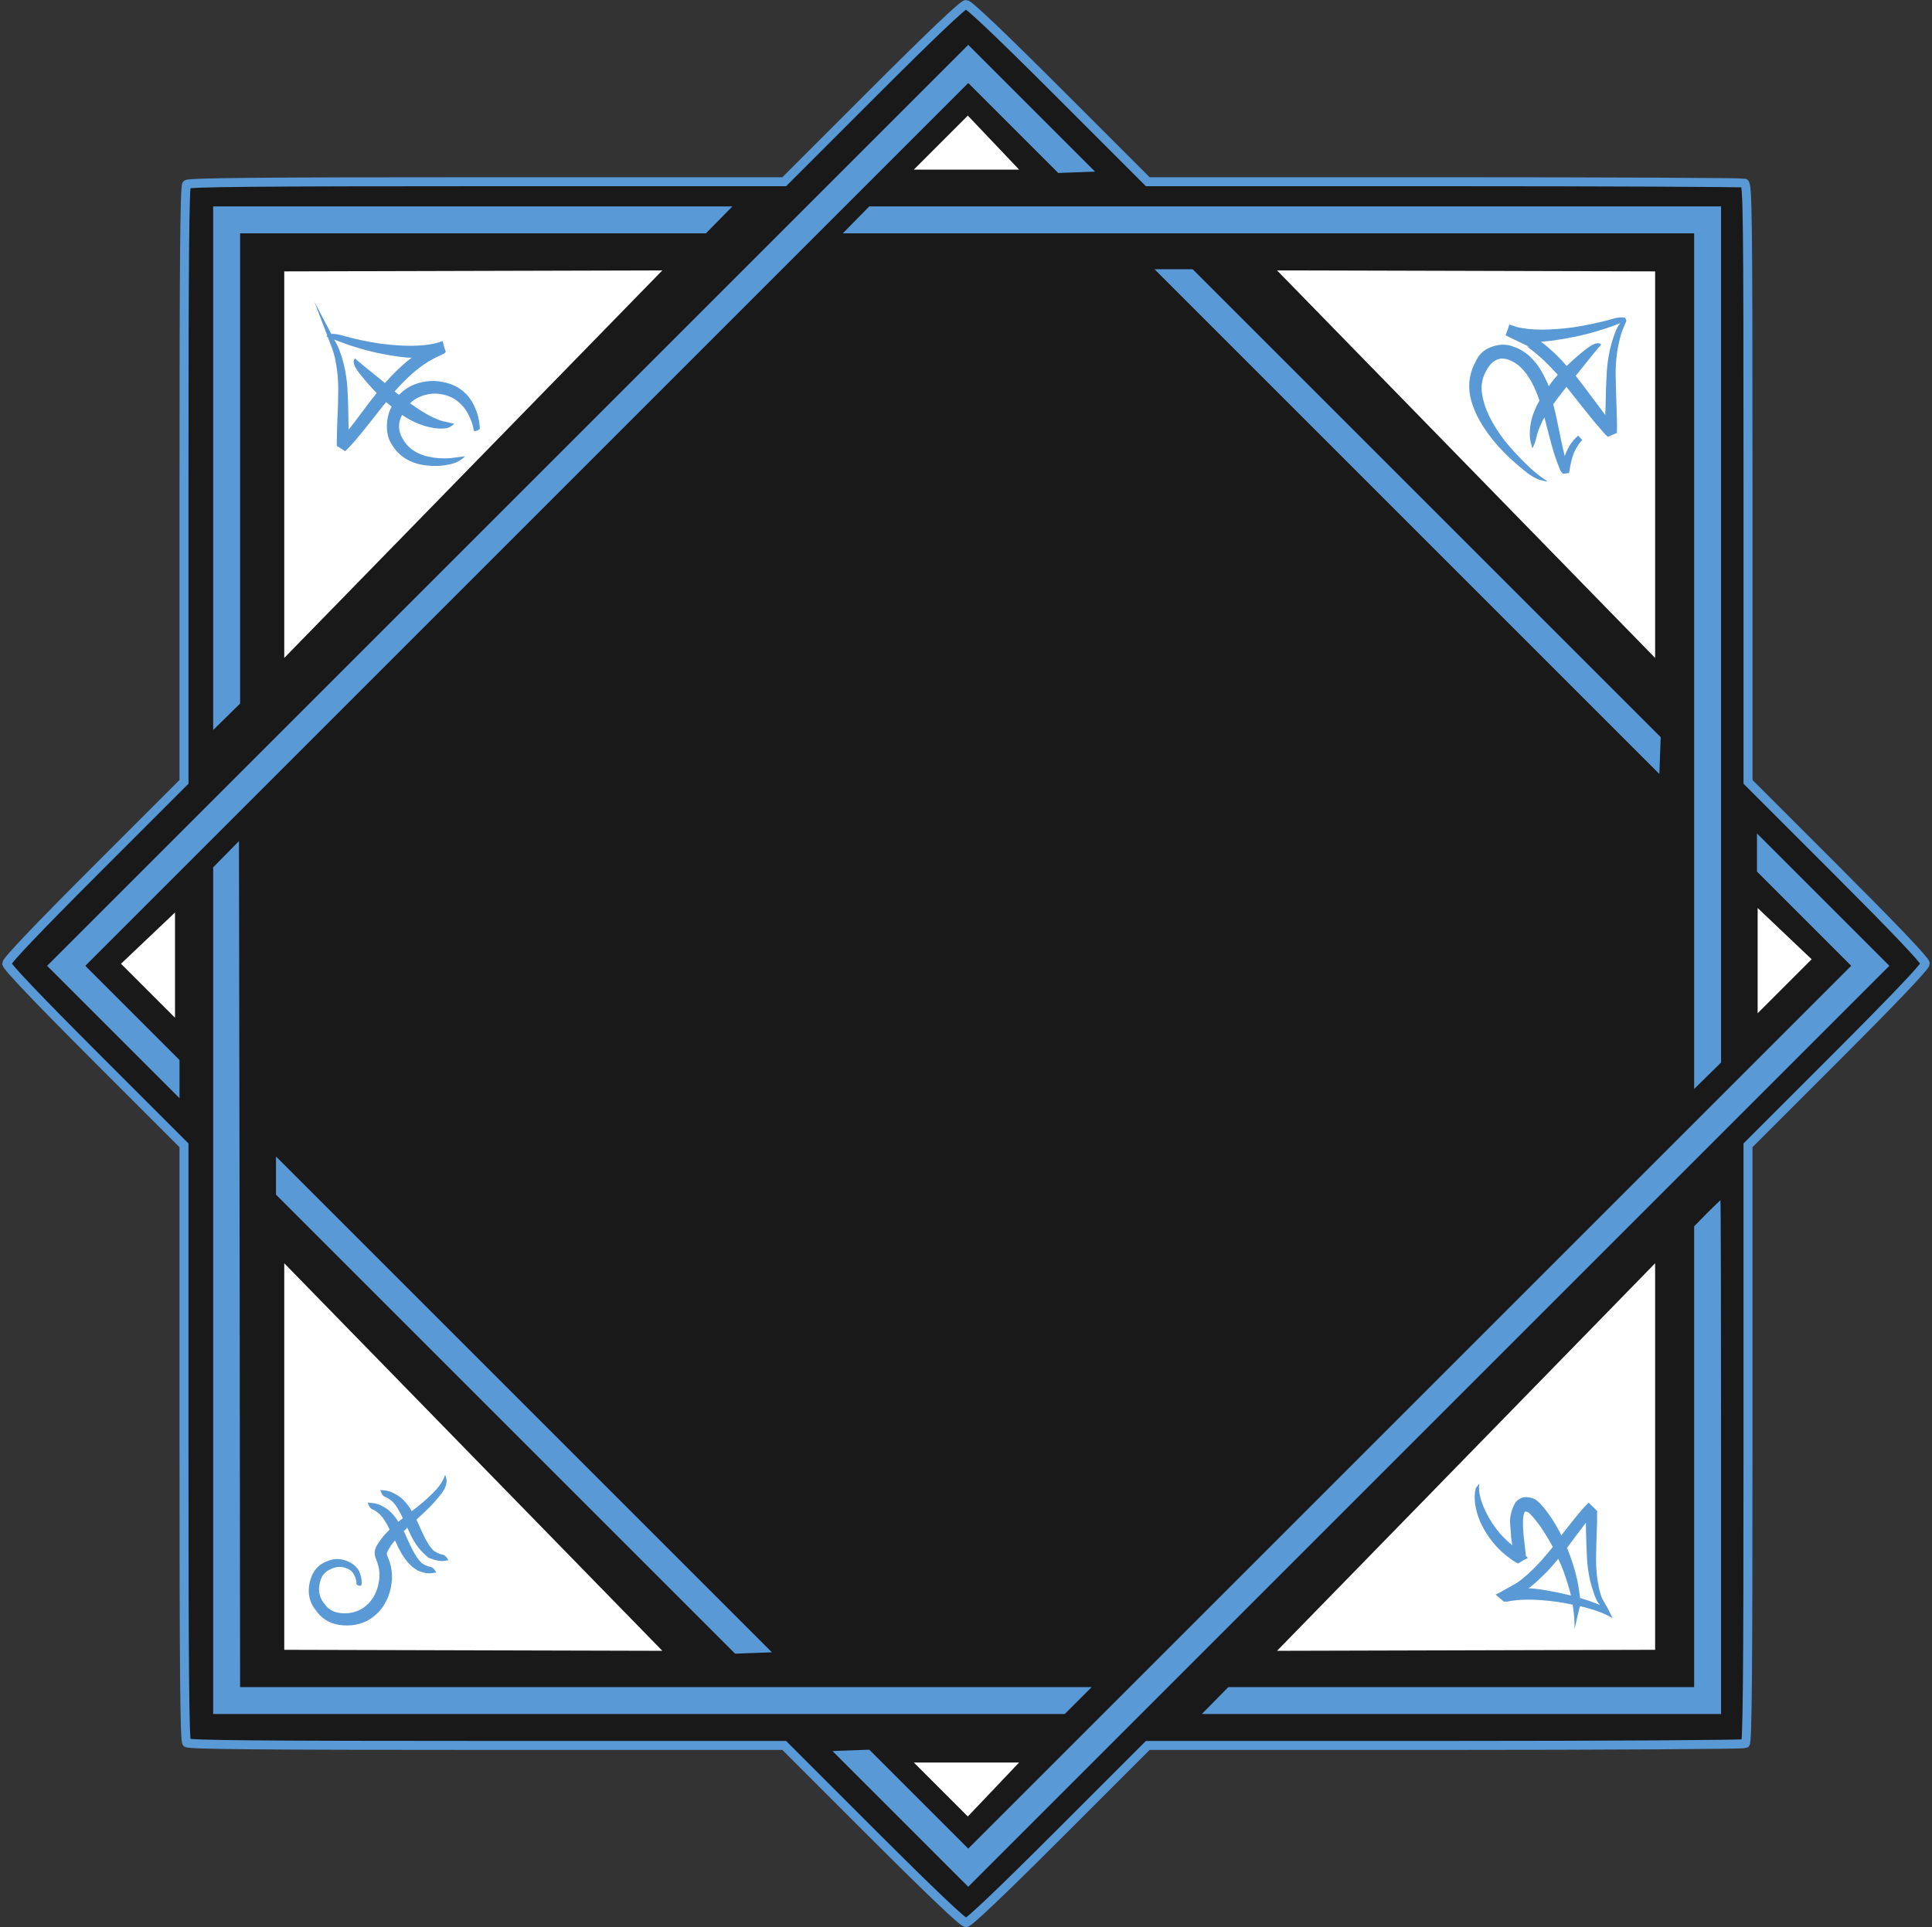
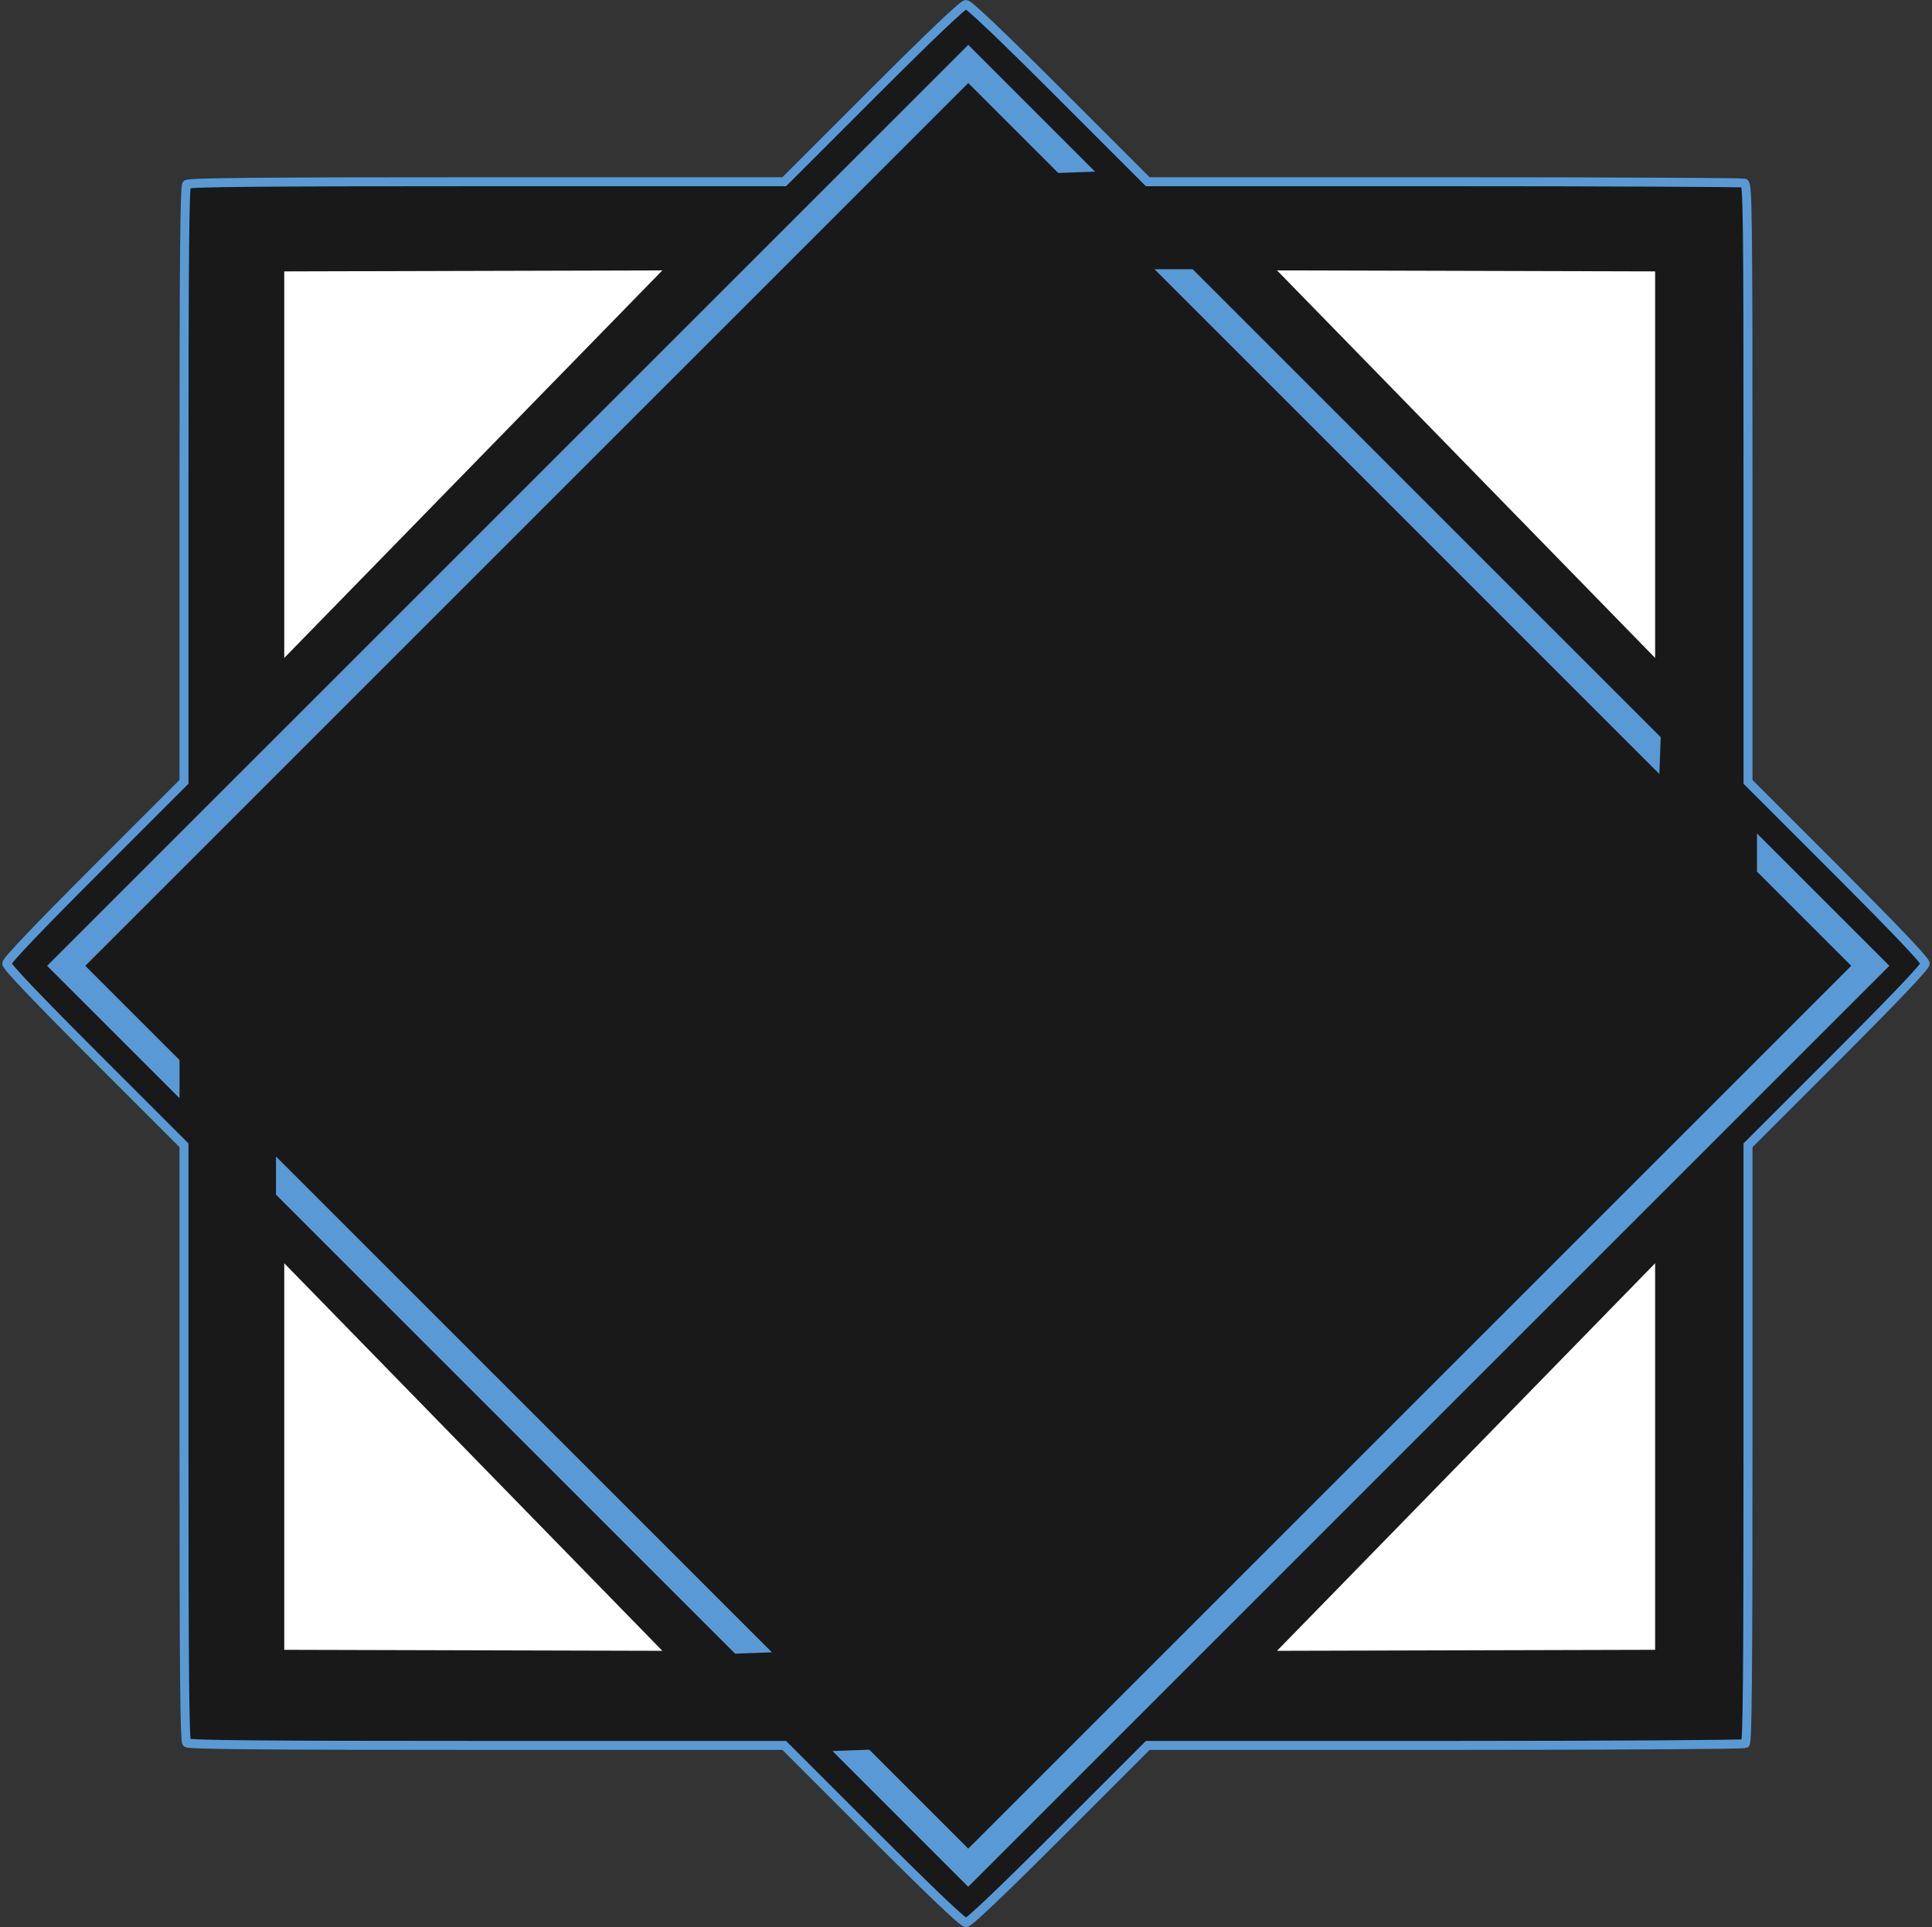
<svg xmlns="http://www.w3.org/2000/svg" xmlns:ns1="http://sodipodi.sourceforge.net/DTD/sodipodi-0.dtd" xmlns:ns2="http://www.inkscape.org/namespaces/inkscape" version="1.1" width="861px" height="859px" style="shape-rendering:geometricPrecision; text-rendering:geometricPrecision; image-rendering:optimizeQuality; fill-rule:evenodd; clip-rule:evenodd" id="svg3" ns1:docname="slot_active_background.svg" xml:space="preserve" ns2:version="1.3 (0e150ed6c4, 2023-07-21)">
  <rect width="100%" height="100%" fill="#333333" stroke="none" />
  <defs id="defs3" />
  <ns1:namedview id="namedview3" pagecolor="#505050" bordercolor="#eeeeee" borderopacity="1" ns2:showpageshadow="0" ns2:pageopacity="0" ns2:pagecheckerboard="0" ns2:deskcolor="#505050" ns2:zoom="0.5" ns2:cx="299" ns2:cy="701" ns2:window-width="1920" ns2:window-height="1057" ns2:window-x="-8" ns2:window-y="-8" ns2:window-maximized="1" ns2:current-layer="svg3" />
  <path style="clip-rule:evenodd;display:inline;fill:#000000;fill-opacity:0.5;fill-rule:evenodd;stroke:none;stroke-width:4;stroke-dasharray:none;stroke-opacity:1;image-rendering:optimizeQuality;shape-rendering:geometricPrecision;text-rendering:geometricPrecision" d="m 389,41.5 -39.5,39.5 H 217 c -101.7,0 -132.9,0.3 -133.8,1.2 -0.9,0.9 -1.2,31.9 -1.2,133.8 V 348.5 L 42.5,388 c -25.8,25.8 -39.5,40.2 -39.5,41.5 0,1.3 13.7,15.7 39.5,41.5 l 39.5,39.5 v 132.6 c 0,102.3 0.3,132.8 1.2,133.7 0.9,0.9 32.5,1.2 133.8,1.2 H 349.5 l 39.5,39.5 c 25.8,25.8 40.2,39.5 41.5,39.5 1.3,0 15.7,-13.7 41.5,-39.5 L 511.5,778 H 644 c 72.9,0 133.1,-0.4 133.8,-0.8 0.9,-0.7 1.2,-28.5 1.2,-133.8 V 510.5 L 818.5,471 C 844.2,445.3 858,430.8 858,429.5 858,428.2 844.2,413.7 818.5,388 L 779,348.5 V 215.4 c 0,-120.5 -0.2,-133.2 -1.6,-133.8 -0.9,-0.3 -61,-0.6 -133.7,-0.6 H 511.5 l -39.5,-39.5 c -25.8,-25.8 -40.2,-39.5 -41.5,-39.5 -1.3,0 -15.7,13.7 -41.5,39.5 z" id="path65" ns2:label="Background" />
-   <path id="path50" style="shape-rendering:geometricPrecision;text-rendering:geometricPrecision;image-rendering:optimizeQuality;fill-rule:evenodd;clip-rule:evenodd;display:inline;fill:#599ad6;stroke-width:0.1" d="M 95 92 L 95 208.699 L 95 325.4 L 101 319.5 L 107 313.6 L 107 208.801 L 107 104 L 210.801 104 L 314.6 104 L 320.5 98 L 326.4 92 L 210.699 92 L 95 92 z M 387.4 92 L 381.5 98 L 375.6 104 L 565.301 104 L 755 104 L 755 294.699 L 755 485.4 L 761 479.5 L 767 473.6 L 767 282.801 L 767 92 L 577.199 92 L 387.4 92 z M 106.5 374.9 L 100.801 380.699 L 95 386.6 L 95 575.301 L 95 764 L 284.699 764 L 474.5 764 L 480.5 758 L 486.5 752 L 296.699 752 L 107 752 L 106.801 563.5 L 106.5 374.9 z M 766.699 535 C 766.599 535 763.899 537.601 760.699 540.801 L 755 546.6 L 755 649.301 L 755 752 L 651.199 752 L 547.4 752 L 541.5 758 L 535.6 764 L 651.301 764 L 767 764 L 767 649.5 C 767 586.5 766.899 535 766.699 535 z " ns2:label="Inner Horizontal" />
  <path id="path46" style="shape-rendering:geometricPrecision;text-rendering:geometricPrecision;image-rendering:optimizeQuality;fill-rule:evenodd;clip-rule:evenodd;display:inline;stroke:none;stroke-opacity:1;fill:#599ad6;stroke-width:0.1" d="M 431.5 20 L 226.199 225.301 L 21 430.5 L 50.5 460 L 80 489.5 L 80 481 L 80 472.5 L 59 451.5 L 38 430.5 L 234.699 233.801 L 431.5 37 L 451.5 57 L 471.6 77.1 L 479.801 76.801 L 488 76.5 L 459.801 48.301 L 431.5 20 z M 514.5 120 L 627 232.5 L 739.5 345 L 739.801 336.801 L 740.1 328.6 L 635.801 224.301 L 531.5 120 L 523 120 L 514.5 120 z M 783 371.5 L 783 380 L 783 388.5 L 804 409.5 L 825 430.5 L 628.301 627.199 L 431.5 824 L 409.5 802 L 387.4 779.9 L 379.199 780.199 L 371 780.5 L 401.199 810.699 L 431.5 841 L 636.801 635.699 L 842 430.5 L 812.5 401 L 783 371.5 z M 123 515.5 L 123 524 L 123 532.5 L 225.301 634.801 L 327.6 737.1 L 335.801 736.801 L 344 736.5 L 233.5 626 L 123 515.5 z " ns2:label="Inner Vertical" />
  <path style="display:inline;fill:none;fill-opacity:1;stroke:#599ad6;stroke-width:4;stroke-dasharray:none;stroke-opacity:1" d="m 389,41.5 -39.5,39.5 H 217 c -101.7,0 -132.9,0.3 -133.8,1.2 -0.9,0.9 -1.2,31.9 -1.2,133.8 V 348.5 L 42.5,388 c -25.8,25.8 -39.5,40.2 -39.5,41.5 0,1.3 13.7,15.7 39.5,41.5 l 39.5,39.5 v 132.6 c 0,102.3 0.3,132.8 1.2,133.7 0.9,0.9 32.5,1.2 133.8,1.2 H 349.5 l 39.5,39.5 c 25.8,25.8 40.2,39.5 41.5,39.5 1.3,0 15.7,-13.7 41.5,-39.5 L 511.5,778 H 644 c 72.9,0 133.1,-0.4 133.8,-0.8 0.9,-0.7 1.2,-28.5 1.2,-133.8 V 510.5 L 818.5,471 C 844.2,445.3 858,430.8 858,429.5 858,428.2 844.2,413.7 818.5,388 L 779,348.5 V 215.4 c 0,-120.5 -0.2,-133.2 -1.6,-133.8 -0.9,-0.3 -61,-0.6 -133.7,-0.6 H 511.5 l -39.5,-39.5 c -25.8,-25.8 -40.2,-39.5 -41.5,-39.5 -1.3,0 -15.7,13.7 -41.5,39.5 z" id="path1" ns2:label="Outline Thin" />
  <g id="g63" ns2:label="Large Pointers" style="display:inline">
    <path id="path51" style="fill:#ffffff;fill-opacity:1;stroke:none;stroke-width:3.527;stroke-linecap:butt;stroke-linejoin:miter;stroke-dasharray:none;stroke-opacity:1;paint-order:markers fill stroke" d="m 295.178,120.525 -168.5,0.445 v 172.297 z m 273.932,0 168.5,172.742 V 120.971 Z M 126.678,563.084 v 172.295 l 168.5,0.447 z m 610.932,0 -168.5,172.742 168.5,-0.447 z" ns1:nodetypes="cccccccccccccccc" />
  </g>
  <g id="g58" ns2:label="Small Pointer" style="display:inline;stroke:none">
-     <path id="path55" style="fill:#ffffff;fill-opacity:1;stroke:none;stroke-width:2.889;stroke-linecap:butt;stroke-linejoin:miter;stroke-dasharray:none;stroke-opacity:1;paint-order:markers fill stroke" d="M 431.314 51.529 L 407.246 75.598 L 454.17 75.598 L 431.314 51.529 z M 783.299 404.727 L 783.299 451.65 L 807.367 427.582 L 783.299 404.727 z M 77.992 406.727 L 53.924 429.582 L 77.992 453.65 L 77.992 406.727 z M 407.246 785.611 L 431.314 809.68 L 454.17 785.611 L 407.246 785.611 z " />
-   </g>
+     </g>
  <g id="g62" ns2:label="Texts" style="clip-rule:evenodd;display:inline;fill:#ffffff;fill-opacity:1;fill-rule:evenodd;image-rendering:optimizeQuality;shape-rendering:geometricPrecision;text-rendering:geometricPrecision" transform="translate(0.369,5.635)">
-     <path id="text58" style="font-weight:bold;font-size:101.333px;font-family:'Mage Script';-inkscape-font-specification:'Mage Script, Bold';stroke-width:16.899;paint-order:markers fill stroke;fill:#599ad6;fill-opacity:1" ns2:transform-center-x="-9" ns2:transform-center-y="13" d="M 7.719 189.84 L 1.088 204.636 L 0.99 204.634 C 0.825 204.634 0.676 204.652 0.544 204.685 L 0.791 205.278 L -1.188 209.682 C -1.715 210.936 -2.407 212.255 -3.265 213.64 C -6.102 218.225 -9.73 222.596 -14.15 226.752 C -15.767 228.401 -18.67 231.124 -22.859 234.917 C -25.069 236.962 -26.702 238.511 -27.758 239.567 C -28.616 240.359 -29.589 241.315 -30.678 242.437 L -29.687 246.742 L -27.511 246.742 L -25.58 246.692 C -22.413 246.527 -18.224 246.131 -13.012 245.504 C -5.92 244.647 -2.028 244.202 -1.335 244.169 C -1.269 245.191 -1.155 246.246 -0.99 247.334 C -3.662 248.093 -6.168 249.595 -8.51 251.838 C -11.017 254.246 -12.518 256.901 -13.012 259.804 C -13.342 261.189 -13.508 262.574 -13.508 263.959 C -13.508 268.248 -12.006 272.371 -9.004 276.33 C -6.531 279.529 -3.744 282.087 -0.644 284 C 1.567 285.419 3.942 286.126 6.481 286.126 L 1.238 282.069 C -1.302 279.925 -3.513 277.369 -5.393 274.4 C -7.306 271.267 -8.263 268.182 -8.263 265.147 C -8.263 263.762 -8.066 262.36 -7.67 260.942 C -6.681 256.984 -4.239 254.411 -0.347 253.223 C 0.676 258.435 2.408 262.822 4.849 266.385 C 6.036 268.199 7.389 269.733 8.907 270.986 C 10.094 271.976 11.561 272.47 13.309 272.47 L 11.33 269.303 C 10.341 267.884 9.55 266.335 8.956 264.653 C 7.736 261.651 6.695 257.462 5.838 252.085 C 7.949 252.085 10.077 252.612 12.221 253.668 C 14.563 254.822 16.542 256.439 18.158 258.517 C 20.434 261.518 21.572 264.784 21.572 268.314 C 21.572 269.468 21.475 270.606 21.277 271.728 C 20.551 275.093 19.247 278.095 17.367 280.734 C 17.301 280.8 17.269 280.882 17.269 280.981 C 17.269 281.377 18.06 281.788 19.643 282.217 C 22.216 279.578 24.146 276.346 25.432 272.519 C 26.092 270.54 26.423 268.561 26.423 266.582 C 26.423 262.822 25.234 259.193 22.86 255.697 C 20.913 252.728 18.34 250.336 15.141 248.522 C 12.073 246.807 8.857 245.95 5.493 245.95 C 5.097 245.95 4.899 245.934 4.899 245.901 L 4.998 245.901 C 4.866 245.109 4.766 244.3 4.7 243.475 L 5.493 243.426 C 7.406 243.327 9.254 243.278 11.035 243.278 C 14.696 243.278 18.01 243.509 20.978 243.971 C 23.452 244.367 25.812 244.928 28.055 245.653 L 31.517 246.889 L 32.161 247.138 L 33.299 247.138 C 34.256 245.093 35.08 243.641 35.772 242.784 L 33.943 241.843 L 32.607 241.101 C 27.296 237.77 21.474 231.981 15.141 223.734 C 11.578 218.919 8.477 214.118 5.838 209.335 C 4.815 207.488 3.827 206.184 2.87 205.426 L 7.719 189.84 z M 414.66 606.731 C 413.879 605.965 412.758 605.18 411.295 604.376 C 406.38 601.638 401.432 598.439 396.451 594.778 C 387.973 588.312 382.052 582.358 378.688 576.915 L 377.996 575.48 L 377.055 573.65 C 376.296 574.112 374.779 574.854 372.503 575.876 L 373.047 577.559 L 376.164 586.465 L 376.164 587.059 C 375.933 586.366 375.801 586.019 375.768 586.019 C 375.735 586.019 375.718 586.069 375.718 586.168 C 375.718 586.432 375.8 587.092 375.965 588.147 C 376.427 591.116 376.659 594.415 376.659 598.044 C 376.659 599.924 376.61 601.903 376.511 603.981 L 376.461 604.771 C 375.208 604.837 373.723 604.986 372.007 605.217 L 370.028 605.514 C 370.622 604.294 371.315 602.398 372.107 599.826 C 373.03 596.758 373.492 593.903 373.492 591.264 C 373.492 587.966 372.832 584.963 371.513 582.258 C 370.259 579.158 367.983 576.818 364.685 575.234 C 362.805 574.311 360.958 573.848 359.144 573.848 C 357.858 573.848 356.602 574.079 355.382 574.541 C 349.807 576.058 345.421 579.142 342.222 583.793 C 338.198 589.862 335.855 598.126 335.195 608.583 C 335.129 609.968 335.097 611.32 335.097 612.639 C 335.097 617.125 335.36 621.413 335.888 625.504 C 336.317 629.561 337.571 632.778 339.649 635.153 C 338.989 632.053 338.576 628.77 338.411 625.306 C 338.378 623.987 338.362 622.634 338.362 621.249 C 338.362 617.257 338.561 613.184 338.957 609.028 C 340.21 599.594 342.668 592.37 346.329 587.356 C 348.704 583.793 352.1 581.55 356.52 580.626 C 357.477 580.395 358.352 580.281 359.144 580.281 C 362.377 580.281 364.634 581.847 365.921 584.98 C 366.746 586.828 367.158 588.889 367.158 591.165 C 367.158 595.684 365.641 600.994 362.606 607.097 C 358.78 608.185 355.564 609.605 352.958 611.353 C 351.177 612.574 349.611 613.925 348.258 615.409 C 347.401 616.333 346.427 617.85 345.339 619.961 C 347.12 619.368 348.621 618.676 349.841 617.884 C 351.26 616.928 352.844 616.119 354.592 615.459 C 356.307 614.734 357.709 614.255 358.797 614.024 L 358.846 613.976 C 358.714 614.141 357.097 616.895 353.997 622.239 C 351.622 626.263 349.891 629.511 348.803 631.985 C 348.242 633.173 347.879 633.981 347.714 634.41 L 347.169 635.696 L 346.971 636.636 L 346.971 637.625 L 349 639.259 L 349.742 638.813 C 351.226 637.758 352.446 636.933 353.403 636.34 C 355.712 634.921 357.741 634.03 359.489 633.667 C 360.941 633.238 362.325 633.025 363.645 633.025 L 363.746 630.402 C 363.218 630.336 362.673 630.304 362.112 630.304 C 361.155 630.304 360.116 630.403 358.995 630.601 C 357.28 630.898 355.301 631.558 353.058 632.58 C 354.245 630.601 355.912 627.978 358.056 624.712 C 361.354 619.797 363.746 616.07 365.23 613.53 C 365.527 613.035 365.707 612.738 365.773 612.639 C 367.488 612.342 369.633 612.03 372.206 611.7 C 373.691 611.502 374.763 611.37 375.423 611.304 C 375.357 611.963 374.894 615.938 374.036 623.228 C 373.409 628.571 372.998 632.86 372.8 636.092 L 372.699 638.071 L 372.701 640.1 L 376.808 641.733 L 377.55 640.991 C 378.44 640.166 379.315 639.309 380.172 638.418 C 381.195 637.363 382.778 635.679 384.922 633.37 C 388.847 629.148 391.65 626.18 393.332 624.465 C 397.588 619.913 402.059 616.217 406.743 613.381 C 408.194 612.457 409.579 611.7 410.898 611.106 L 415.153 609.373 L 415.699 608.087 C 415.476 607.642 415.129 607.19 414.66 606.731 z M 412.531 608.236 C 411.508 608.302 410.783 608.417 410.354 608.581 C 408.936 609.043 407.385 609.704 405.703 610.562 C 400.59 613.102 395.659 616.597 390.909 621.05 C 388.732 622.963 385.729 625.784 381.903 629.512 L 378.787 632.381 C 378.853 631.887 379.298 628.803 380.122 623.13 C 380.98 617.423 381.541 613.298 381.805 610.758 C 392.459 609.538 398.429 608.928 399.716 608.928 C 399.716 607.246 397.77 606.157 393.878 605.662 C 389.854 605.101 385.763 604.821 381.607 604.821 L 382.102 604.821 L 382.102 604.525 C 382.233 602.612 382.299 600.764 382.299 598.983 C 382.299 595.388 382.069 592.039 381.607 588.939 C 383.652 591.017 387.941 594.234 394.472 598.588 C 399.782 601.986 405.061 604.871 410.306 607.246 L 412.531 608.236 z M 2.029 208.098 L 2.969 210.226 C 5.212 215.339 7.982 220.502 11.281 225.714 C 15.569 232.179 18.719 236.35 20.731 238.23 C 17.73 237.801 14.497 237.587 11.033 237.587 C 9.252 237.587 7.406 237.637 5.493 237.736 C 5.394 237.736 4.998 237.752 4.305 237.785 C 3.183 227.395 2.623 221.672 2.623 220.616 C 0.907 220.616 -0.182 222.561 -0.644 226.454 C -1.171 230.478 -1.435 234.538 -1.435 238.628 L -1.435 238.33 C -3.645 238.56 -7.504 239.072 -13.012 239.864 C -17.334 240.491 -20.287 240.887 -21.871 241.052 C -21.112 240.293 -20.138 239.286 -18.951 238.033 C -15.29 234.305 -12.535 231.386 -10.688 229.275 C -6.367 224.657 -2.968 219.825 -0.494 214.778 C 0.33 213.162 0.956 211.643 1.385 210.225 L 2.029 208.098 z M -320.901 600.865 C -322.748 601.888 -325.14 602.5 -328.075 602.698 C -328.999 602.731 -329.956 602.748 -330.945 602.748 C -334.607 602.748 -338.532 602.434 -342.722 601.807 L -342.82 601.806 C -342.226 599.827 -341.929 597.734 -341.929 595.523 C -341.929 594.105 -342.112 592.835 -342.474 591.713 C -342.903 589.8 -343.66 588.167 -344.749 586.814 L -346.086 585.182 C -346.647 586.436 -346.926 587.375 -346.926 588.002 C -346.926 588.233 -346.895 588.414 -346.829 588.546 C -346.301 589.8 -345.986 591.119 -345.887 592.504 L -345.888 592.901 C -345.888 594.946 -346.548 597.717 -347.867 601.213 C -349.517 601.016 -350.358 600.917 -350.391 600.917 C -349.962 599.366 -349.747 597.567 -349.747 595.522 C -349.747 594.104 -349.928 592.835 -350.291 591.713 C -350.753 589.8 -351.544 588.167 -352.665 586.814 L -354.002 585.182 C -354.563 586.436 -354.843 587.374 -354.843 588.001 C -354.843 588.232 -354.811 588.414 -354.745 588.546 C -354.217 589.767 -353.936 591.069 -353.903 592.455 L -353.903 592.999 C -353.903 594.945 -354.463 597.486 -355.585 600.62 L -356.525 600.618 C -359.659 600.618 -362.645 601.032 -365.482 601.857 C -367.197 602.616 -368.384 603.786 -369.043 605.369 C -369.67 606.82 -370.098 607.695 -370.329 607.992 C -371.22 609.707 -372.391 611.191 -373.843 612.444 C -377.24 615.38 -380.951 616.98 -384.975 617.244 L -385.916 617.245 C -389.643 617.245 -392.96 615.875 -395.862 613.138 C -398.435 610.697 -399.721 608.075 -399.721 605.271 C -399.721 604.842 -399.671 604.379 -399.572 603.884 C -399.374 600.454 -397.84 597.765 -394.97 595.819 C -393.189 594.533 -391.442 593.89 -389.726 593.89 C -388.77 593.89 -387.796 594.088 -386.807 594.484 C -384.3 595.275 -382.536 596.76 -381.513 598.937 C -380.985 599.993 -380.722 600.999 -380.722 601.955 C -380.722 602.582 -380.853 603.209 -381.117 603.836 C -381.48 605.057 -382.025 606.062 -382.75 606.854 L -383.343 607.496 C -383.046 608.65 -382.65 609.228 -382.155 609.228 C -381.957 609.228 -381.727 609.112 -381.463 608.881 C -380.408 607.925 -379.517 606.688 -378.791 605.17 C -378.23 604.082 -377.95 602.878 -377.95 601.559 C -377.95 600.338 -378.213 599.004 -378.741 597.552 C -379.995 594.287 -382.289 592.026 -385.62 590.773 C -387.072 590.113 -388.588 589.782 -390.171 589.782 C -392.414 589.782 -394.74 590.494 -397.148 591.912 C -401.535 594.584 -403.944 598.409 -404.372 603.39 C -404.504 604.182 -404.57 604.989 -404.57 605.814 C -404.57 610.069 -402.772 613.961 -399.177 617.491 C -395.351 621.251 -390.93 623.131 -385.916 623.131 L -384.63 623.132 C -379.451 622.803 -374.717 620.74 -370.429 616.947 C -368.548 615.198 -367.032 613.219 -365.878 611.009 C -365.68 610.713 -365.2 609.641 -364.442 607.794 C -364.343 607.53 -364.047 607.265 -363.552 607.002 C -361.375 606.243 -359.296 605.831 -357.317 605.765 L -357.516 606.31 C -359.33 610.895 -360.236 614.819 -360.236 618.085 C -360.236 620.064 -359.907 621.813 -359.247 623.33 C -358.423 625.243 -357.317 626.712 -355.932 627.734 L -354.399 628.922 C -354.168 628.064 -354.052 627.354 -354.052 626.794 C -354.052 626.233 -354.151 625.805 -354.349 625.508 C -355.107 624.386 -355.635 623.165 -355.932 621.845 C -355.998 621.548 -356.031 621.186 -356.031 620.757 C -356.031 618.217 -354.925 614.127 -352.715 608.486 C -352.187 607.2 -351.825 606.226 -351.627 605.567 C -351.066 605.6 -350.424 605.633 -349.699 605.666 L -349.251 605.172 C -349.515 605.765 -349.664 606.16 -349.697 606.358 C -351.479 610.877 -352.368 614.754 -352.368 617.987 C -352.368 619.999 -352.304 621.153 -352.172 621.45 L -352.37 621.449 C -351.05 624.55 -349.682 626.629 -348.264 627.684 L -346.728 628.822 C -346.497 627.965 -346.383 627.256 -346.383 626.696 C -346.383 626.168 -346.482 625.754 -346.68 625.457 C -347.438 624.335 -347.949 623.116 -348.213 621.797 C -348.312 621.467 -348.362 621.104 -348.362 620.709 C -348.362 618.202 -347.224 614.127 -344.948 608.486 C -344.486 607.332 -344.189 606.491 -344.057 605.963 L -343.019 605.963 C -340.841 606.095 -338.745 606.16 -336.733 606.16 C -333.633 606.16 -330.698 605.979 -327.928 605.616 C -324.035 605.089 -321.692 603.504 -320.901 600.865 z M 2.338 929.515 L -0.334 929.862 C -4.095 932.204 -7.129 936.179 -9.438 941.786 C -11.252 946.668 -12.16 951.534 -12.16 956.383 C -12.16 958.758 -11.945 961.101 -11.517 963.41 C -11.517 963.64 -11.416 964.201 -11.218 965.092 L -11.021 965.933 L -10.676 966.922 C -8.828 967.35 -7.211 967.797 -5.825 968.259 L -5.825 967.021 L -5.925 967.121 C -5.463 966.56 -4.787 965.719 -3.896 964.597 C -1.653 961.761 -0.35 960.126 0.012 959.697 C 3.707 955.277 6.313 952.952 7.831 952.722 L 8.128 953.018 C 8.523 953.546 8.72 954.041 8.72 954.503 L 8.722 955.444 C 8.722 956.796 8.572 958.51 8.275 960.588 C 7.748 964.085 6.858 967.978 5.604 972.266 L 5.455 972.661 C 2.882 972.925 0.392 973.14 -2.016 973.305 C -3.765 973.404 -5.463 973.454 -7.112 973.454 C -10.543 973.454 -13.628 973.239 -16.366 972.811 C -17.124 972.712 -20.339 971.837 -26.012 970.188 L -27.548 969.644 L -27.201 974.393 L -26.311 975.383 C -21.495 978.451 -16.183 983.794 -10.377 991.414 C -8.926 993.393 -7.623 995.289 -6.469 997.104 C -7.92 999.149 -9.553 1001.161 -11.367 1003.14 C -11.895 1003.734 -12.456 1004.311 -13.05 1004.872 L -13.496 1005.368 C -7.756 1001.706 -4.754 999.875 -4.49 999.875 L -4.44 999.875 C -4.44 999.908 -4.474 999.958 -4.54 1000.024 C -1.043 1005.665 1.085 1010.331 1.844 1014.026 L 3.476 1009.178 L 4.812 1004.279 C 5.306 1003.191 5.968 1001.969 6.792 1000.617 C 9.398 996.461 12.728 992.469 16.786 988.643 C 18.303 987.159 20.958 984.651 24.752 981.122 C 26.83 979.209 28.33 977.758 29.254 976.769 C 30.046 976.043 30.804 975.284 31.53 974.493 L 30.788 975.234 L 30.738 969.989 L 28.958 969.99 L 27.177 970.04 C 24.373 970.205 19.26 970.749 11.839 971.673 C 12.993 968.374 13.883 964.86 14.51 961.132 C 14.938 958.757 15.153 956.73 15.153 955.047 L 15.153 954.108 C 15.153 952.36 14.625 950.841 13.569 949.555 C 12.415 947.74 10.733 946.834 8.523 946.834 L 7.879 946.834 C 4.91 947.593 2.337 948.978 0.16 950.99 C -0.499 951.682 -1.29 952.59 -2.214 953.712 C -3.236 954.932 -3.98 955.773 -4.441 956.235 C -4.903 956.862 -5.677 957.901 -6.766 959.352 C -6.931 958.263 -7.013 956.614 -7.013 954.404 C -7.013 950.676 -6.452 946.833 -5.331 942.875 C -3.319 936.112 -0.762 931.66 2.338 929.515 z M 23.564 975.432 C 22.904 976.092 22.046 976.966 20.991 978.054 C 17.692 981.518 15.185 984.207 13.47 986.12 C 9.511 990.408 6.411 994.878 4.168 999.529 C 3.376 1001.013 2.784 1002.415 2.388 1003.734 C 2.223 1004.097 2.107 1004.79 2.041 1005.812 C 0.854 1002.943 -0.499 1000.123 -2.016 997.352 C -0.895 995.934 0.325 994.301 1.645 992.453 C 4.779 987.769 7.451 982.755 9.661 977.411 C 10.089 977.345 12.844 976.95 17.924 976.225 C 20.365 975.862 22.244 975.597 23.564 975.432 z M 3.476 978.104 C 1.992 982.194 0.062 986.35 -2.313 990.572 C -3.27 992.255 -3.864 993.295 -4.095 993.691 C -4.557 992.899 -5.446 991.48 -6.766 989.434 C -10.691 983.464 -13.511 979.671 -15.226 978.054 C -12.521 978.417 -9.619 978.6 -6.519 978.6 L -4.243 978.6 L -4.292 978.65 C -0.433 978.452 2.157 978.269 3.476 978.104 z " transform="rotate(-45)" />
-   </g>
+     </g>
</svg>